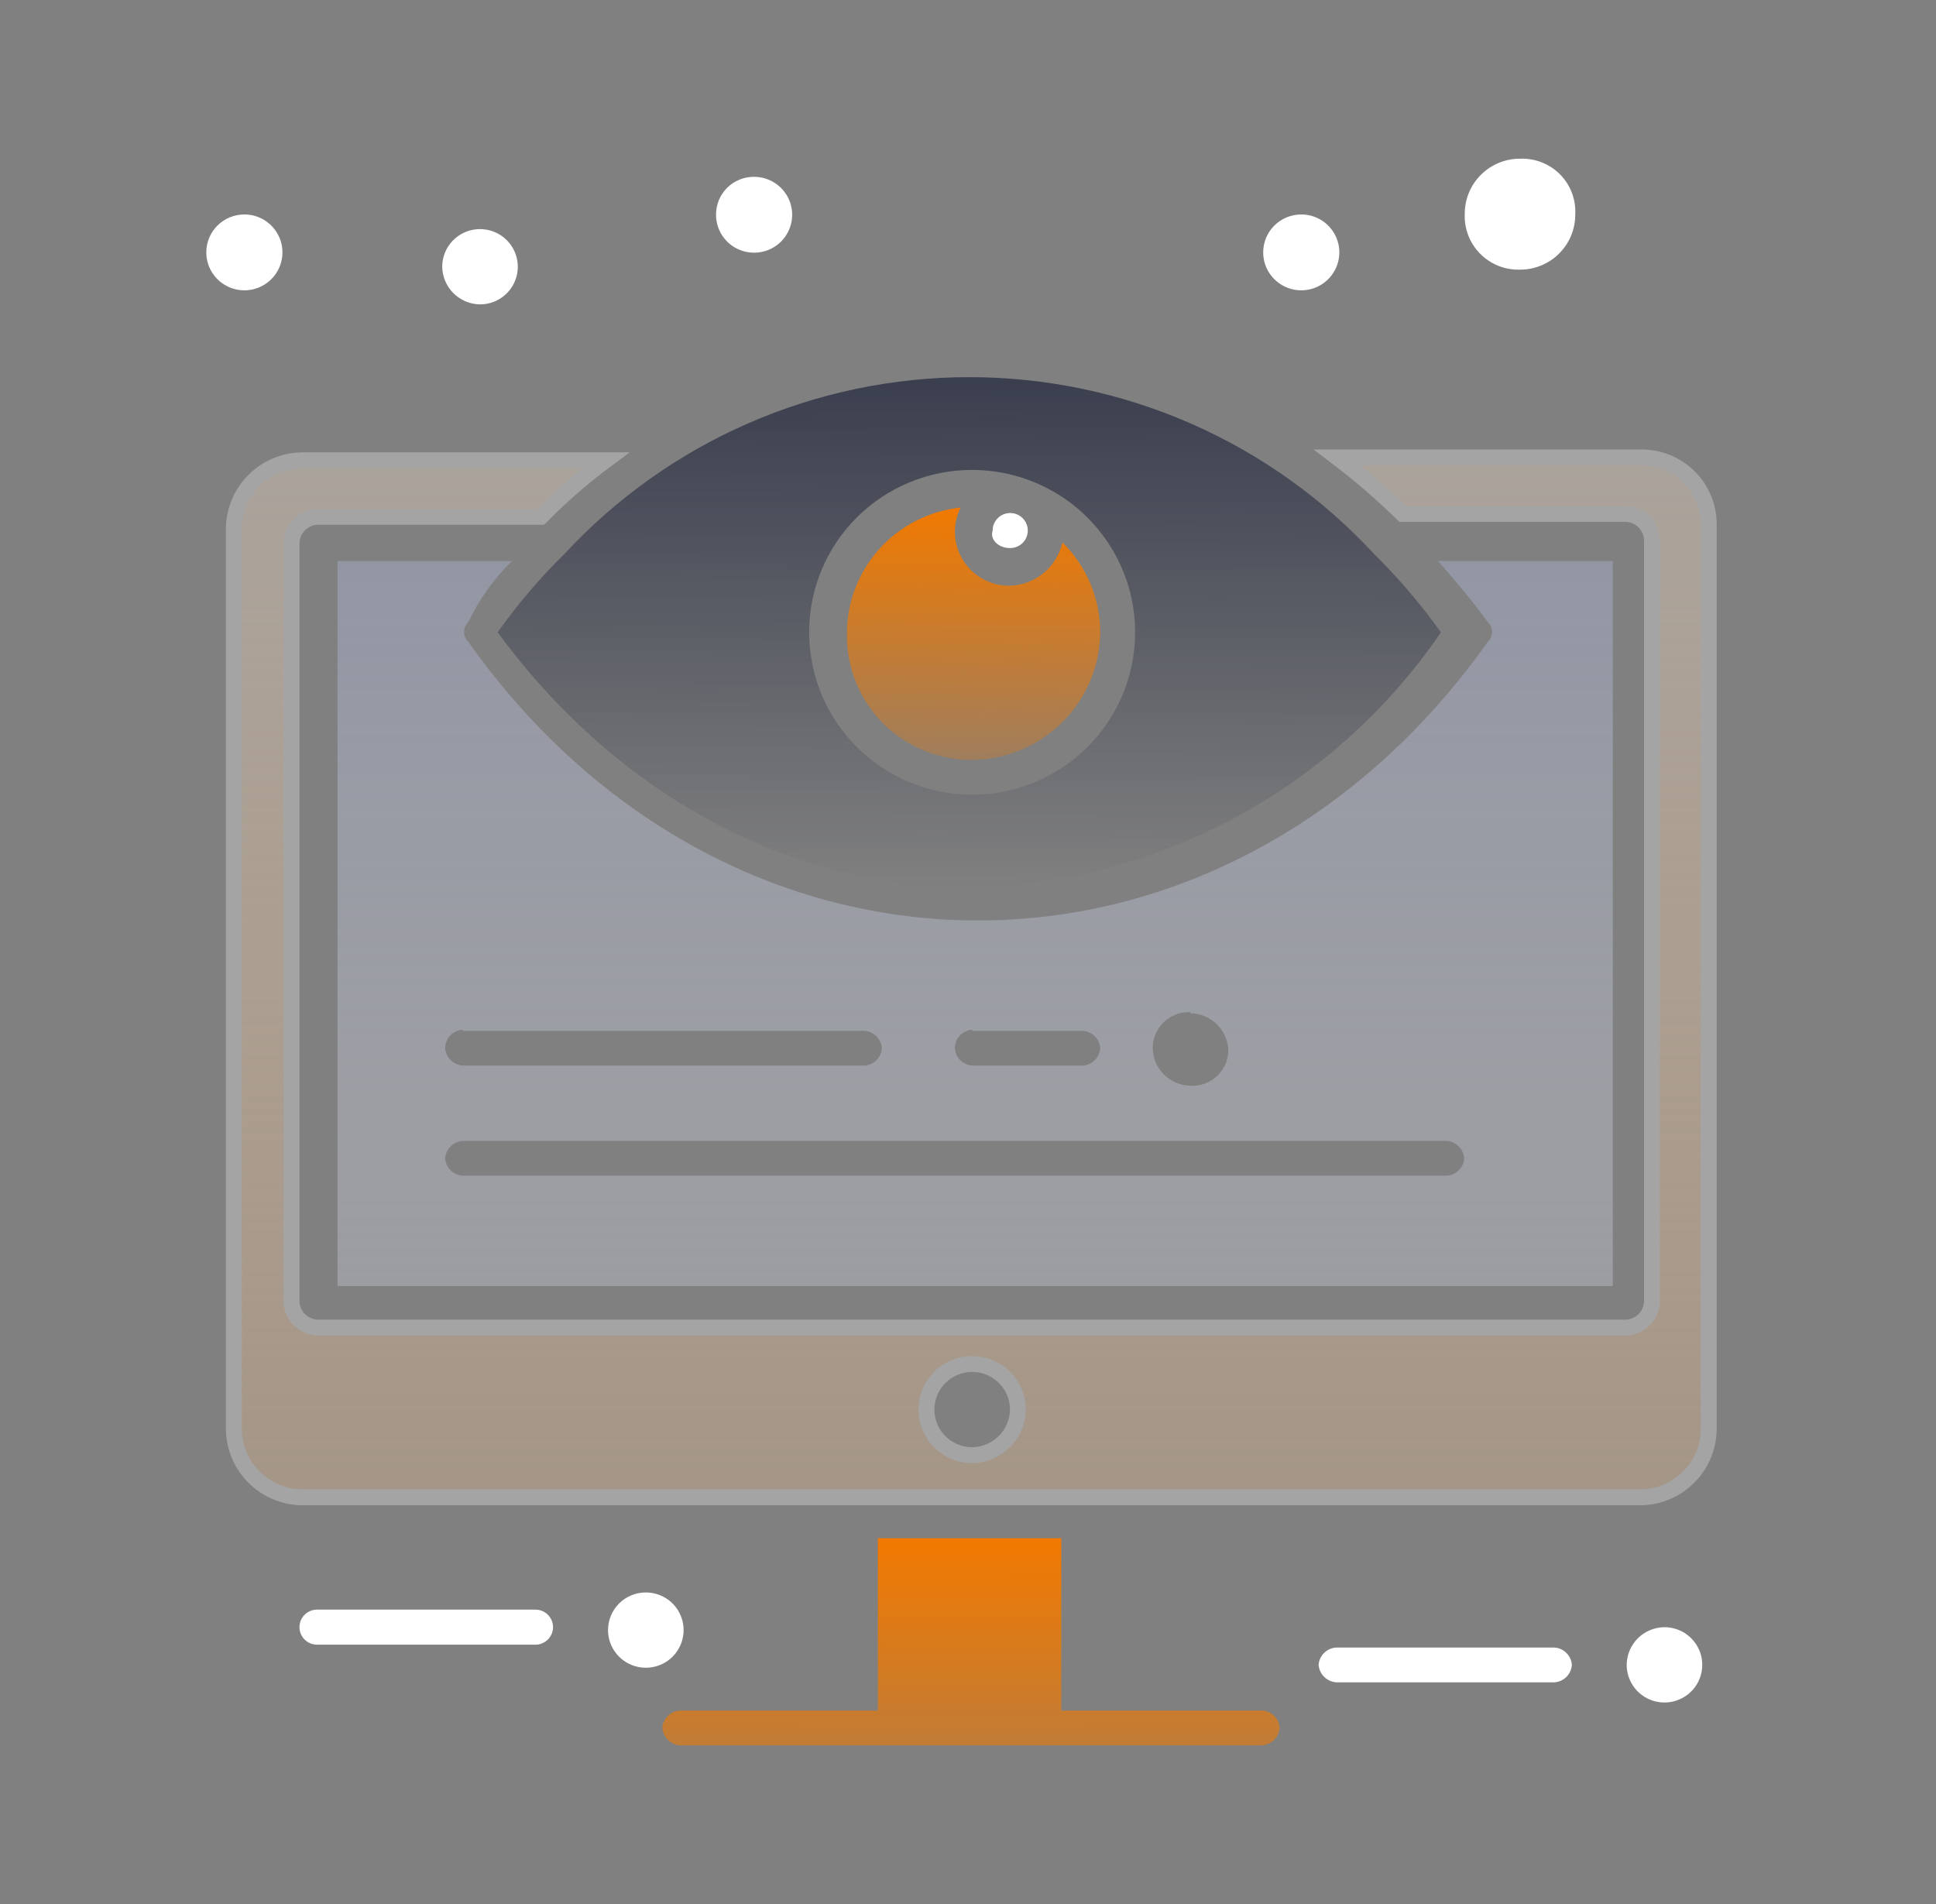
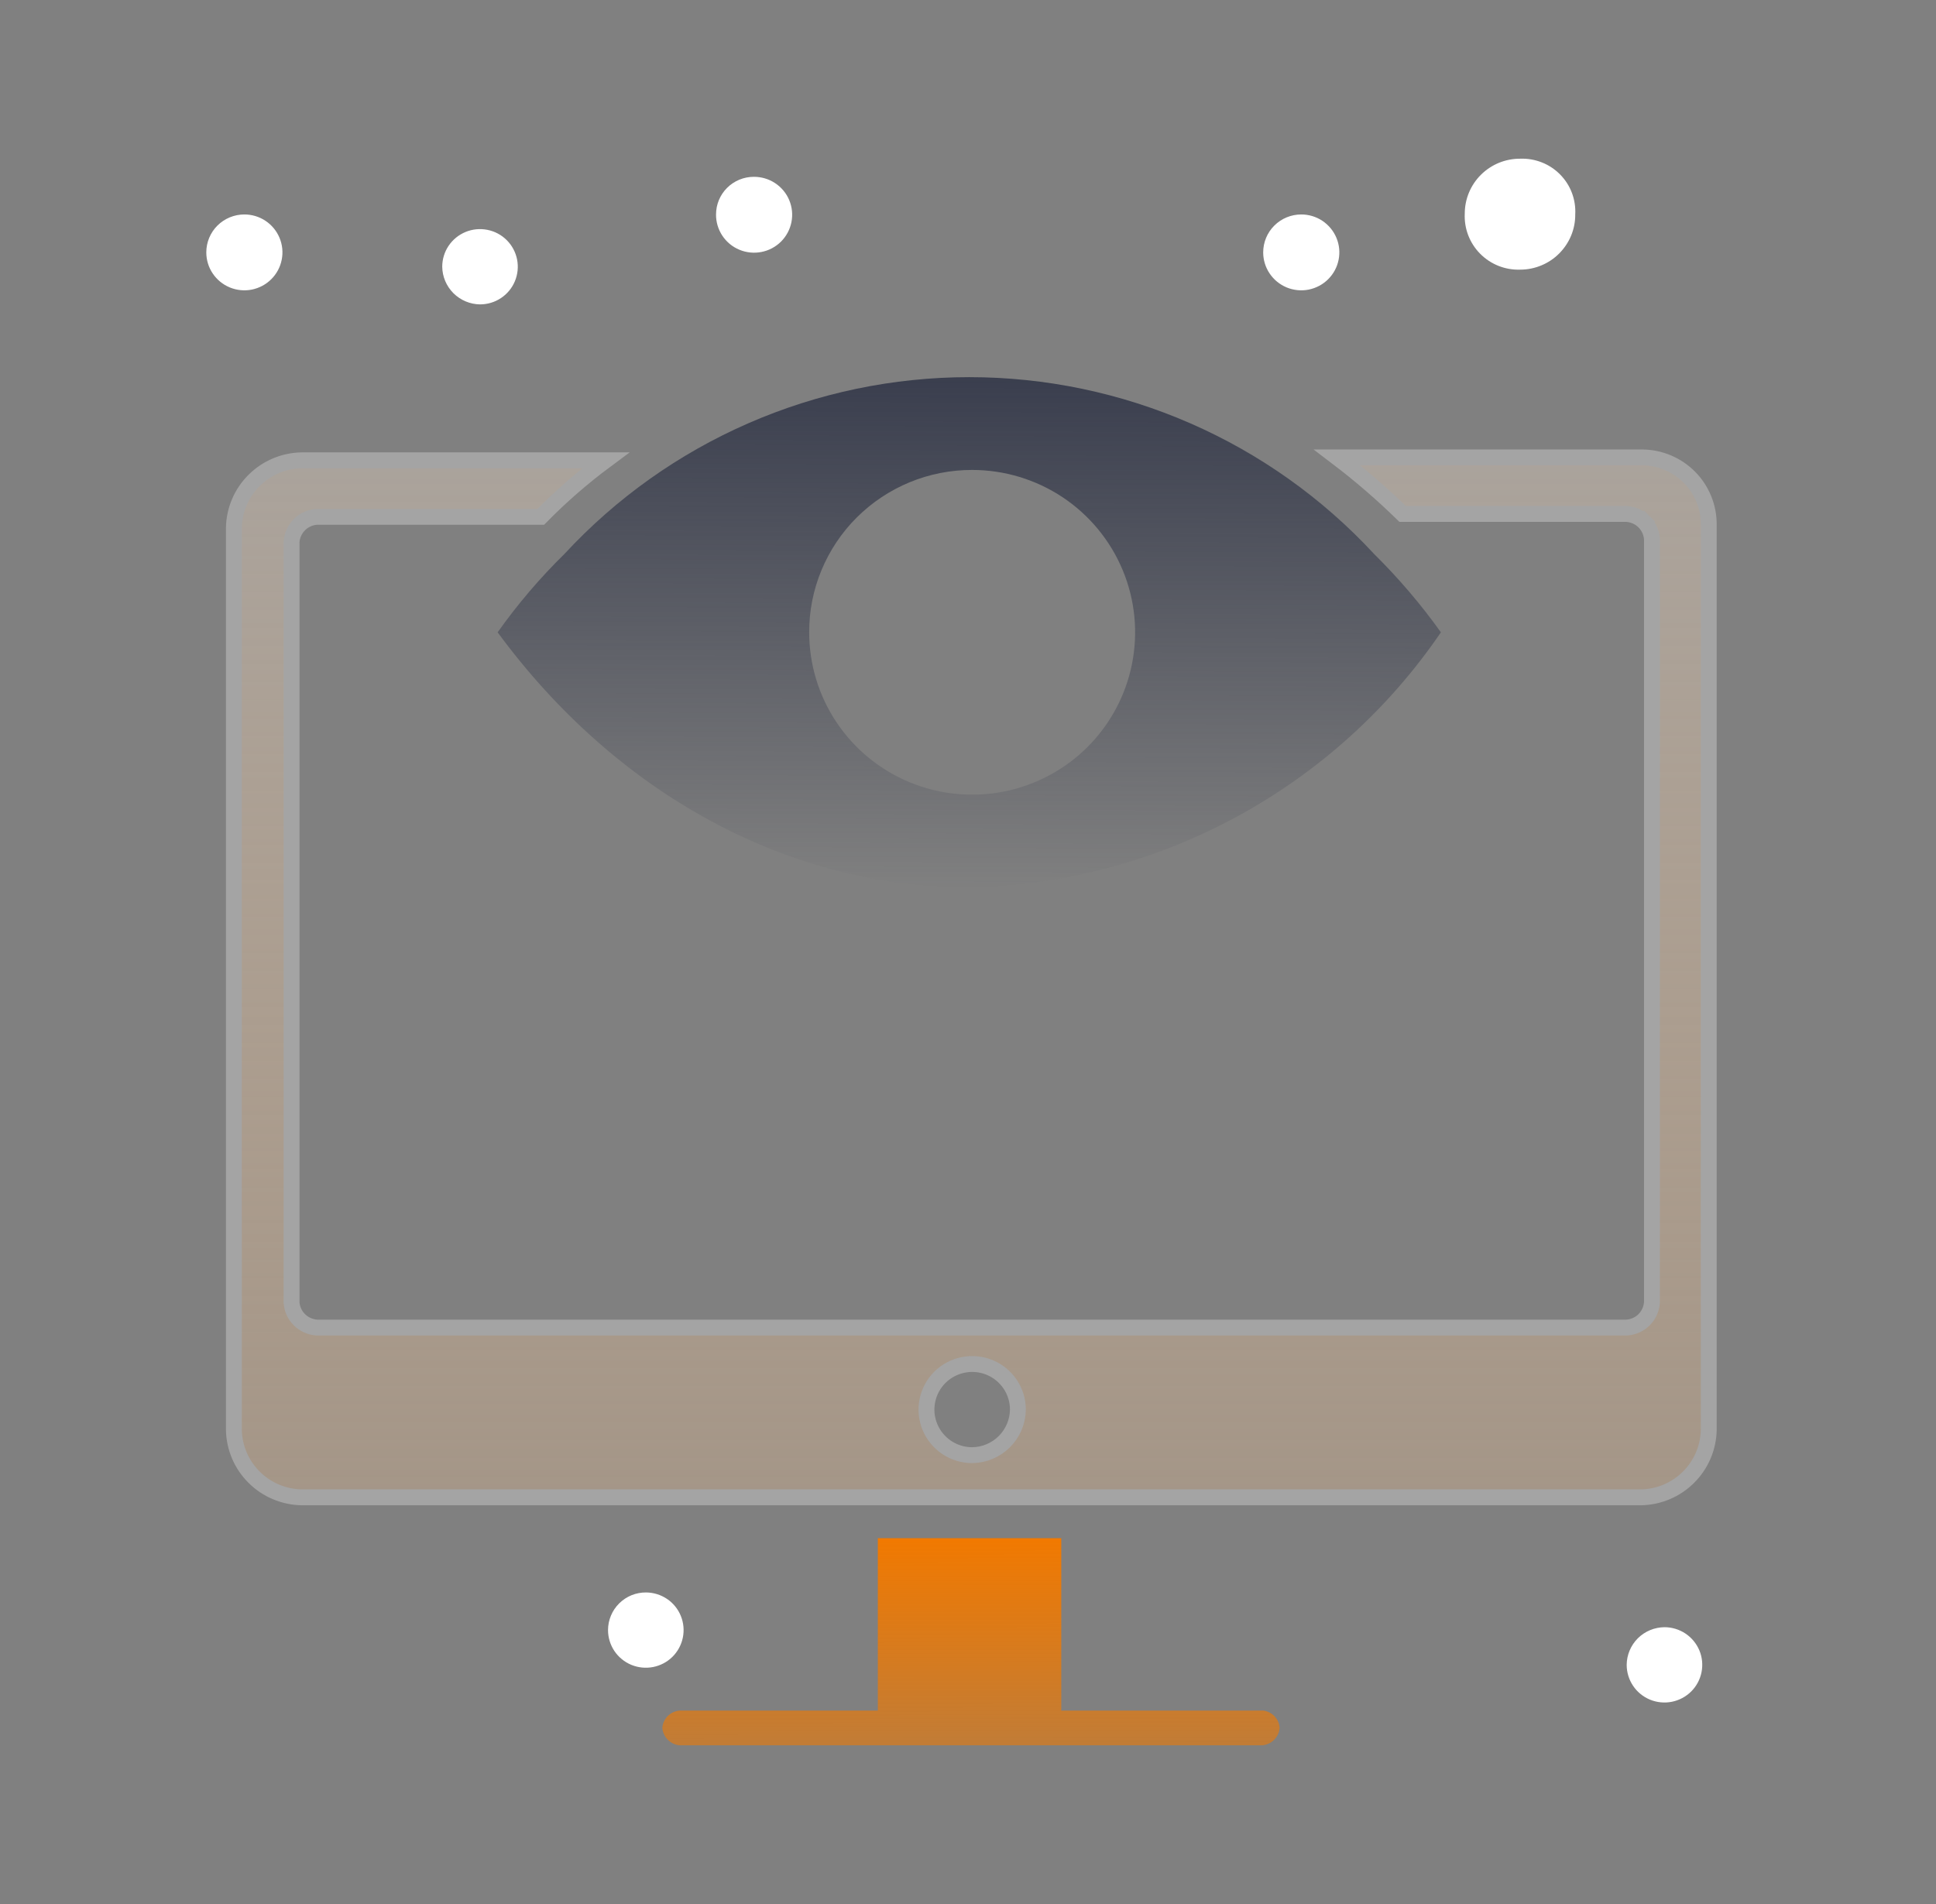
<svg xmlns="http://www.w3.org/2000/svg" width="61" height="60" viewBox="0 0 61 60" fill="none">
  <rect x="0" y="0" width="61" height="60" fill="#808080" stroke="none" />
-   <path d="M31.821 17.271C31.931 17.273 32.04 17.241 32.132 17.181C32.225 17.122 32.297 17.035 32.34 16.934C32.383 16.833 32.395 16.721 32.374 16.613C32.353 16.505 32.3 16.406 32.222 16.328C32.144 16.25 32.044 16.197 31.936 16.176C31.827 16.155 31.715 16.167 31.613 16.21C31.512 16.253 31.425 16.325 31.365 16.417C31.305 16.509 31.274 16.617 31.275 16.727C31.184 16.999 31.457 17.271 31.821 17.271Z" fill="white" />
-   <path d="M30.631 23.946C31.698 23.937 32.719 23.51 33.474 22.758C34.228 22.006 34.656 20.989 34.666 19.925C34.665 19.398 34.559 18.876 34.355 18.39C34.15 17.903 33.851 17.462 33.475 17.091C33.391 17.469 33.182 17.809 32.883 18.057C32.584 18.304 32.21 18.445 31.821 18.458C31.528 18.463 31.238 18.392 30.98 18.252C30.723 18.113 30.505 17.91 30.349 17.662C30.193 17.415 30.103 17.131 30.089 16.839C30.075 16.547 30.136 16.257 30.267 15.995C29.274 16.099 28.356 16.569 27.694 17.313C27.031 18.057 26.671 19.021 26.686 20.016C26.682 20.533 26.782 21.046 26.979 21.524C27.176 22.003 27.466 22.437 27.833 22.803C28.2 23.169 28.637 23.458 29.117 23.654C29.597 23.851 30.111 23.95 30.631 23.946Z" fill="url(#paint0_linear_4220_63676)" />
  <path d="M47.898 8.497C48.126 8.497 48.353 8.452 48.564 8.364C48.775 8.277 48.967 8.149 49.128 7.987C49.289 7.825 49.417 7.634 49.504 7.423C49.591 7.212 49.635 6.986 49.633 6.758C49.646 6.526 49.61 6.295 49.528 6.077C49.446 5.86 49.319 5.663 49.155 5.497C48.992 5.332 48.796 5.202 48.579 5.117C48.362 5.032 48.13 4.992 47.898 5.001C47.669 5 47.442 5.044 47.23 5.13C47.019 5.217 46.826 5.344 46.664 5.505C46.502 5.665 46.373 5.857 46.285 6.067C46.198 6.277 46.152 6.503 46.152 6.731C46.141 6.964 46.178 7.196 46.261 7.414C46.345 7.631 46.472 7.829 46.636 7.995C46.8 8.161 46.997 8.291 47.214 8.378C47.431 8.464 47.664 8.505 47.898 8.497Z" fill="white" />
-   <path d="M16.134 17.678H10.635V40.526H50.816V17.678H45.309C45.863 18.312 46.408 18.955 46.872 19.598C46.915 19.638 46.95 19.687 46.974 19.742C46.997 19.796 47.01 19.855 47.01 19.915C47.01 19.974 46.997 20.033 46.974 20.087C46.95 20.142 46.915 20.191 46.872 20.232C42.927 25.81 37.056 29.006 30.812 29.006C24.568 29.006 18.706 25.81 14.761 20.232C14.718 20.191 14.683 20.142 14.659 20.087C14.636 20.033 14.623 19.974 14.623 19.915C14.623 19.855 14.636 19.796 14.659 19.742C14.683 19.687 14.718 19.638 14.761 19.598C15.101 18.882 15.566 18.232 16.134 17.678ZM45.581 35.952C45.725 35.963 45.86 36.024 45.962 36.126C46.063 36.227 46.125 36.362 46.136 36.505C46.125 36.647 46.063 36.78 45.961 36.88C45.859 36.98 45.724 37.04 45.581 37.048H14.579C14.437 37.04 14.302 36.98 14.2 36.88C14.098 36.78 14.036 36.647 14.025 36.505C14.035 36.362 14.097 36.227 14.199 36.126C14.301 36.024 14.436 35.963 14.579 35.952H45.581ZM37.51 31.931C37.825 31.936 38.125 32.063 38.347 32.284C38.569 32.506 38.696 32.805 38.701 33.118C38.698 33.269 38.664 33.417 38.602 33.554C38.539 33.692 38.45 33.815 38.339 33.917C38.228 34.02 38.097 34.099 37.955 34.149C37.812 34.2 37.661 34.222 37.51 34.214C37.196 34.209 36.896 34.083 36.674 33.861C36.451 33.639 36.324 33.34 36.32 33.027C36.319 32.874 36.351 32.722 36.411 32.581C36.472 32.44 36.56 32.313 36.672 32.207C36.783 32.101 36.915 32.019 37.059 31.965C37.203 31.912 37.357 31.888 37.51 31.895V31.931ZM30.63 32.484H34.12C34.261 32.494 34.394 32.555 34.494 32.655C34.594 32.755 34.655 32.887 34.666 33.027C34.657 33.17 34.597 33.304 34.497 33.406C34.397 33.507 34.263 33.569 34.12 33.58H30.63C30.488 33.569 30.354 33.507 30.253 33.406C30.153 33.304 30.093 33.17 30.085 33.027C30.087 32.88 30.144 32.739 30.244 32.632C30.345 32.525 30.483 32.459 30.63 32.448V32.484ZM14.579 32.484H27.24C27.381 32.494 27.514 32.555 27.614 32.655C27.714 32.755 27.775 32.887 27.785 33.027C27.777 33.17 27.717 33.304 27.617 33.406C27.516 33.507 27.383 33.569 27.24 33.58H14.579C14.436 33.569 14.301 33.508 14.199 33.406C14.097 33.305 14.035 33.17 14.025 33.027C14.027 32.879 14.085 32.737 14.188 32.629C14.291 32.522 14.431 32.457 14.579 32.448V32.484Z" fill="url(#paint1_linear_4220_63676)" />
  <path d="M15.124 9.592C15.36 9.592 15.59 9.523 15.786 9.392C15.982 9.262 16.134 9.077 16.224 8.86C16.314 8.643 16.338 8.405 16.292 8.175C16.246 7.944 16.133 7.733 15.966 7.567C15.8 7.401 15.588 7.288 15.357 7.243C15.126 7.197 14.886 7.22 14.669 7.31C14.451 7.4 14.265 7.552 14.134 7.747C14.003 7.942 13.934 8.171 13.934 8.406C13.938 8.719 14.065 9.018 14.287 9.24C14.51 9.461 14.81 9.588 15.124 9.592Z" fill="white" />
  <path d="M17.788 17.453C17.013 18.213 16.307 19.041 15.68 19.926C19.442 25.042 24.85 27.967 30.54 27.967C33.481 27.906 36.365 27.145 38.951 25.745C41.536 24.346 43.748 22.351 45.4 19.926C44.77 19.043 44.064 18.216 43.291 17.453C41.667 15.698 39.696 14.296 37.501 13.338C35.306 12.38 32.936 11.885 30.54 11.885C28.144 11.885 25.773 12.38 23.579 13.338C21.384 14.296 19.412 15.698 17.788 17.453ZM30.631 14.809C31.646 14.809 32.639 15.109 33.484 15.671C34.328 16.234 34.986 17.033 35.375 17.968C35.764 18.902 35.865 19.931 35.667 20.924C35.469 21.916 34.98 22.828 34.262 23.544C33.544 24.259 32.629 24.746 31.633 24.944C30.637 25.141 29.604 25.04 28.666 24.653C27.727 24.265 26.925 23.61 26.361 22.768C25.797 21.927 25.496 20.938 25.496 19.926C25.494 19.253 25.626 18.587 25.884 17.966C26.142 17.345 26.52 16.78 26.997 16.305C27.474 15.83 28.041 15.453 28.664 15.196C29.288 14.939 29.956 14.808 30.631 14.809Z" fill="url(#paint2_linear_4220_63676)" />
  <path d="M51.263 16.197L51.254 16.196H51.245H44.195C43.544 15.56 42.855 14.965 42.13 14.414H51.736C52.014 14.415 52.289 14.471 52.545 14.578C52.802 14.686 53.035 14.842 53.23 15.039C53.426 15.236 53.58 15.47 53.685 15.727C53.789 15.983 53.842 16.258 53.84 16.535V16.537V45.06C53.829 45.62 53.601 46.154 53.203 46.55C52.806 46.947 52.269 47.174 51.706 47.185H9.511C8.947 47.176 8.408 46.95 8.009 46.553C7.609 46.157 7.38 45.621 7.369 45.06V16.63C7.38 16.068 7.609 15.533 8.009 15.137C8.408 14.74 8.947 14.513 9.511 14.505H19.085C18.358 15.045 17.674 15.64 17.039 16.287H9.991H9.982L9.973 16.287C9.77 16.302 9.579 16.389 9.434 16.533C9.29 16.677 9.202 16.868 9.187 17.071L9.187 17.08V17.089V41.033V41.042L9.187 41.051C9.202 41.254 9.29 41.445 9.434 41.589C9.579 41.732 9.77 41.819 9.973 41.834L9.982 41.835H9.991H51.245H51.254L51.263 41.834C51.467 41.819 51.658 41.732 51.802 41.589C51.946 41.445 52.034 41.254 52.049 41.051L52.05 41.042V41.033V16.998V16.989L52.049 16.98C52.034 16.777 51.946 16.586 51.802 16.442L51.626 16.62L51.802 16.442C51.658 16.299 51.467 16.212 51.263 16.197ZM30.632 45.856L30.636 45.856C31.015 45.85 31.377 45.698 31.645 45.43C31.913 45.163 32.067 44.802 32.072 44.423H32.072V44.419C32.072 44.135 31.988 43.857 31.829 43.621C31.671 43.385 31.446 43.201 31.183 43.092C30.92 42.984 30.63 42.955 30.351 43.011C30.072 43.066 29.815 43.203 29.613 43.404C29.412 43.604 29.275 43.86 29.219 44.139C29.163 44.418 29.192 44.707 29.301 44.969C29.41 45.232 29.595 45.456 29.832 45.614C30.069 45.772 30.347 45.856 30.632 45.856Z" fill="url(#paint3_linear_4220_63676)" stroke="#A4A4A4" stroke-width="0.5" />
  <path d="M20.358 50.182C20.593 50.184 20.822 50.255 21.017 50.386C21.212 50.517 21.363 50.703 21.451 50.92C21.54 51.137 21.562 51.375 21.515 51.605C21.468 51.834 21.354 52.045 21.188 52.21C21.021 52.375 20.808 52.487 20.578 52.532C20.347 52.577 20.108 52.553 19.891 52.463C19.674 52.373 19.489 52.221 19.358 52.026C19.228 51.831 19.158 51.602 19.158 51.368C19.158 51.211 19.189 51.056 19.25 50.912C19.31 50.767 19.399 50.636 19.51 50.526C19.622 50.416 19.754 50.328 19.899 50.269C20.045 50.21 20.201 50.181 20.358 50.182Z" fill="white" />
  <path d="M41.001 6.758C41.238 6.758 41.47 6.828 41.667 6.959C41.864 7.091 42.018 7.277 42.109 7.496C42.2 7.714 42.224 7.955 42.177 8.186C42.131 8.418 42.017 8.631 41.849 8.798C41.681 8.966 41.467 9.079 41.235 9.126C41.002 9.172 40.761 9.148 40.541 9.058C40.322 8.967 40.135 8.814 40.003 8.617C39.871 8.421 39.801 8.19 39.801 7.953C39.801 7.636 39.927 7.332 40.152 7.108C40.377 6.884 40.682 6.758 41.001 6.758Z" fill="white" />
  <path d="M23.751 5.572C23.989 5.571 24.223 5.639 24.421 5.77C24.62 5.901 24.775 6.087 24.867 6.306C24.959 6.525 24.983 6.766 24.937 6.999C24.891 7.231 24.777 7.445 24.609 7.613C24.44 7.781 24.226 7.895 23.992 7.94C23.759 7.986 23.517 7.962 23.297 7.87C23.077 7.779 22.89 7.624 22.759 7.426C22.628 7.228 22.559 6.996 22.561 6.759C22.561 6.444 22.686 6.142 22.909 5.92C23.133 5.697 23.435 5.572 23.751 5.572Z" fill="white" />
  <path d="M7.7 6.758C7.937 6.758 8.169 6.828 8.366 6.959C8.564 7.091 8.717 7.277 8.808 7.496C8.899 7.714 8.923 7.955 8.876 8.186C8.83 8.418 8.716 8.631 8.548 8.798C8.38 8.966 8.166 9.079 7.934 9.126C7.701 9.172 7.46 9.148 7.241 9.058C7.021 8.967 6.834 8.814 6.702 8.617C6.57 8.421 6.5 8.19 6.5 7.953C6.5 7.636 6.626 7.332 6.851 7.108C7.076 6.884 7.382 6.758 7.7 6.758Z" fill="white" />
  <path d="M39.801 53.904H33.439V48.471H27.659V53.904H21.424C21.281 53.913 21.146 53.972 21.044 54.072C20.942 54.172 20.88 54.305 20.869 54.447C20.88 54.591 20.941 54.725 21.043 54.826C21.145 54.928 21.28 54.989 21.424 55H39.765C39.908 54.989 40.043 54.928 40.145 54.826C40.247 54.725 40.309 54.591 40.319 54.447C40.31 54.311 40.253 54.182 40.158 54.083C40.064 53.984 39.937 53.921 39.801 53.904Z" fill="url(#paint4_linear_4220_63676)" />
-   <path d="M16.87 50.723H9.99C9.843 50.723 9.702 50.781 9.598 50.885C9.494 50.988 9.436 51.129 9.436 51.275C9.436 51.422 9.494 51.562 9.598 51.666C9.702 51.769 9.843 51.828 9.99 51.828H16.87C17.017 51.828 17.158 51.769 17.262 51.666C17.366 51.562 17.425 51.422 17.425 51.275C17.425 51.129 17.366 50.988 17.262 50.885C17.158 50.781 17.017 50.723 16.87 50.723Z" fill="white" />
  <path d="M52.444 51.277C52.68 51.277 52.91 51.347 53.106 51.477C53.302 51.608 53.454 51.793 53.545 52.01C53.635 52.226 53.658 52.465 53.612 52.695C53.566 52.925 53.453 53.137 53.286 53.303C53.12 53.468 52.908 53.581 52.677 53.627C52.446 53.673 52.206 53.649 51.989 53.56C51.771 53.47 51.585 53.318 51.455 53.123C51.324 52.928 51.254 52.698 51.254 52.464C51.256 52.15 51.383 51.849 51.605 51.627C51.828 51.405 52.13 51.28 52.444 51.277Z" fill="white" />
-   <path d="M48.981 51.918H42.101C41.959 51.926 41.824 51.986 41.722 52.086C41.62 52.186 41.558 52.319 41.547 52.461C41.557 52.604 41.619 52.739 41.721 52.84C41.823 52.942 41.958 53.003 42.101 53.014H48.981C49.124 53.003 49.258 52.941 49.358 52.84C49.459 52.738 49.518 52.604 49.527 52.461C49.516 52.321 49.456 52.188 49.355 52.089C49.255 51.989 49.123 51.928 48.981 51.918Z" fill="white" />
  <defs>
    <linearGradient id="paint0_linear_4220_63676" x1="30.676" y1="15.995" x2="30.614" y2="26.986" gradientUnits="userSpaceOnUse">
      <stop stop-color="#F17900" />
      <stop offset="1" stop-color="#F17900" stop-opacity="0" />
    </linearGradient>
    <linearGradient id="paint1_linear_4220_63676" x1="30.614" y1="-1.029" x2="30.614" y2="67.764" gradientUnits="userSpaceOnUse">
      <stop stop-color="#737993" />
      <stop offset="1" stop-color="white" stop-opacity="0" />
    </linearGradient>
    <linearGradient id="paint2_linear_4220_63676" x1="30.613" y1="8.724" x2="30.54" y2="27.967" gradientUnits="userSpaceOnUse">
      <stop stop-color="#2C3144" />
      <stop offset="1" stop-color="#2C3144" stop-opacity="0" />
    </linearGradient>
    <linearGradient id="paint3_linear_4220_63676" x1="30.614" y1="4.29" x2="30.614" y2="76.806" gradientUnits="userSpaceOnUse">
      <stop stop-color="#A4A4A4" />
      <stop offset="1" stop-color="#FEC387" stop-opacity="0" />
    </linearGradient>
    <linearGradient id="paint4_linear_4220_63676" x1="30.594" y1="48.471" x2="30.613" y2="63.865" gradientUnits="userSpaceOnUse">
      <stop stop-color="#F17900" />
      <stop offset="1" stop-color="#F17900" stop-opacity="0" />
    </linearGradient>
  </defs>
</svg>